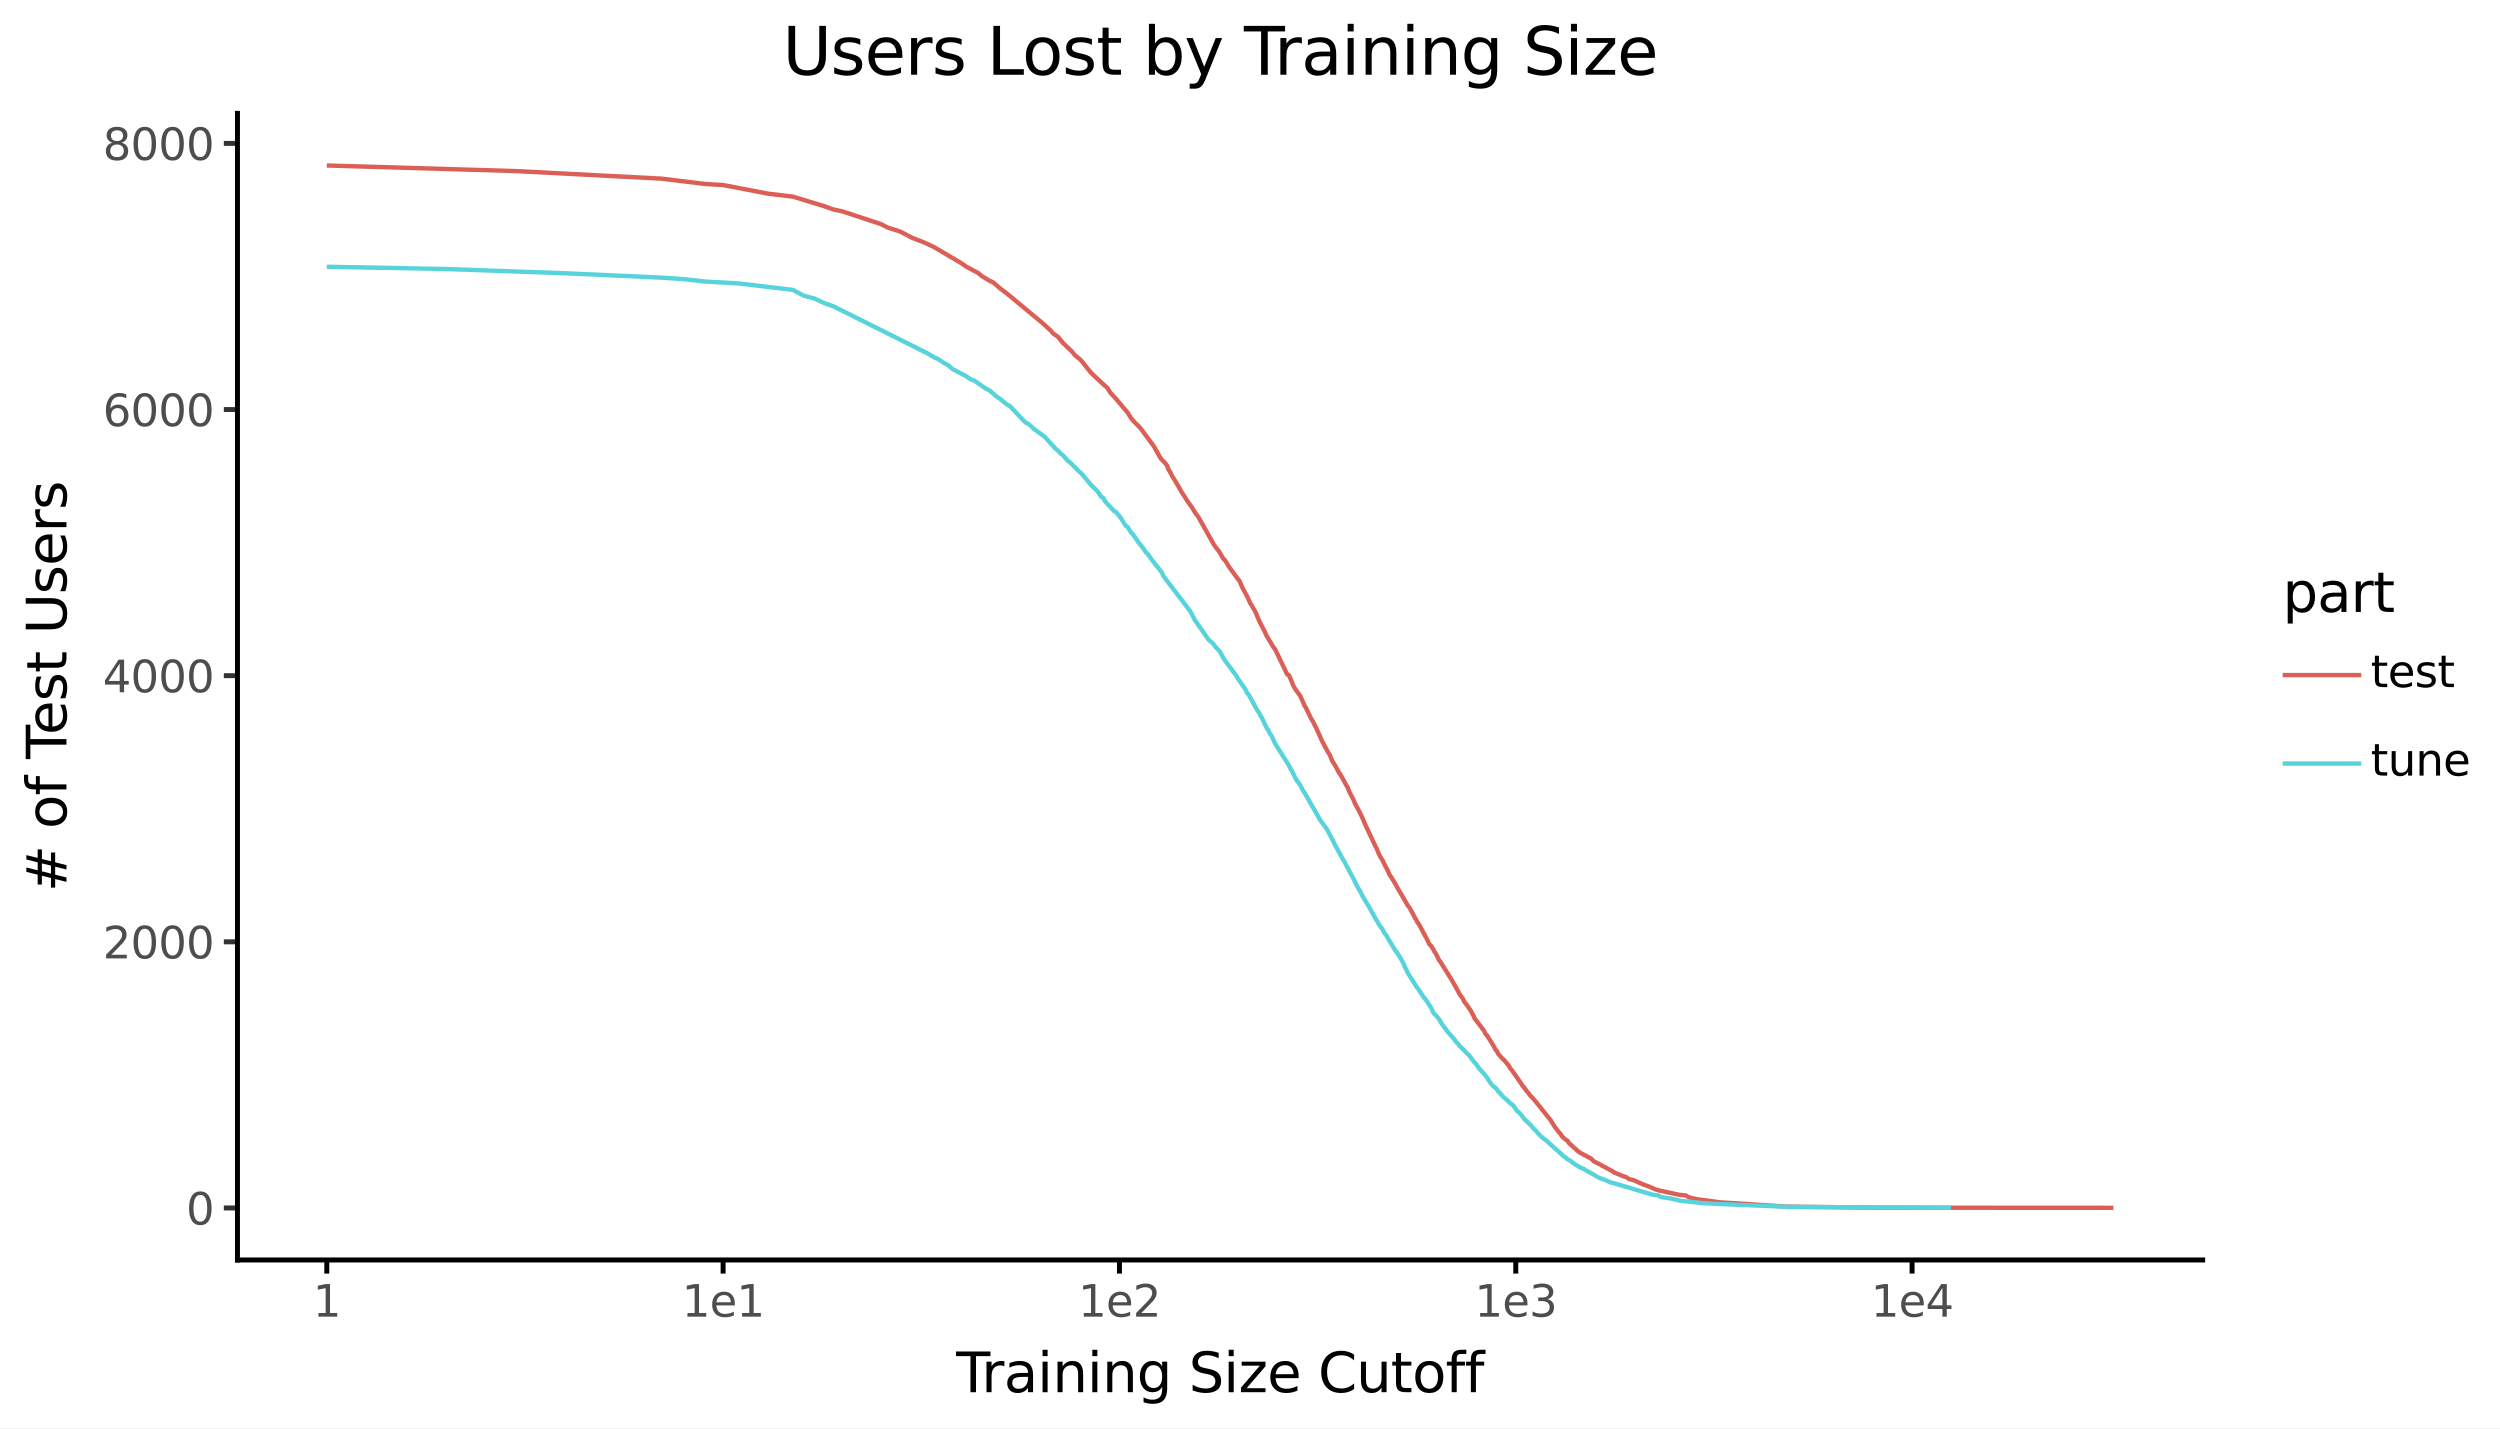
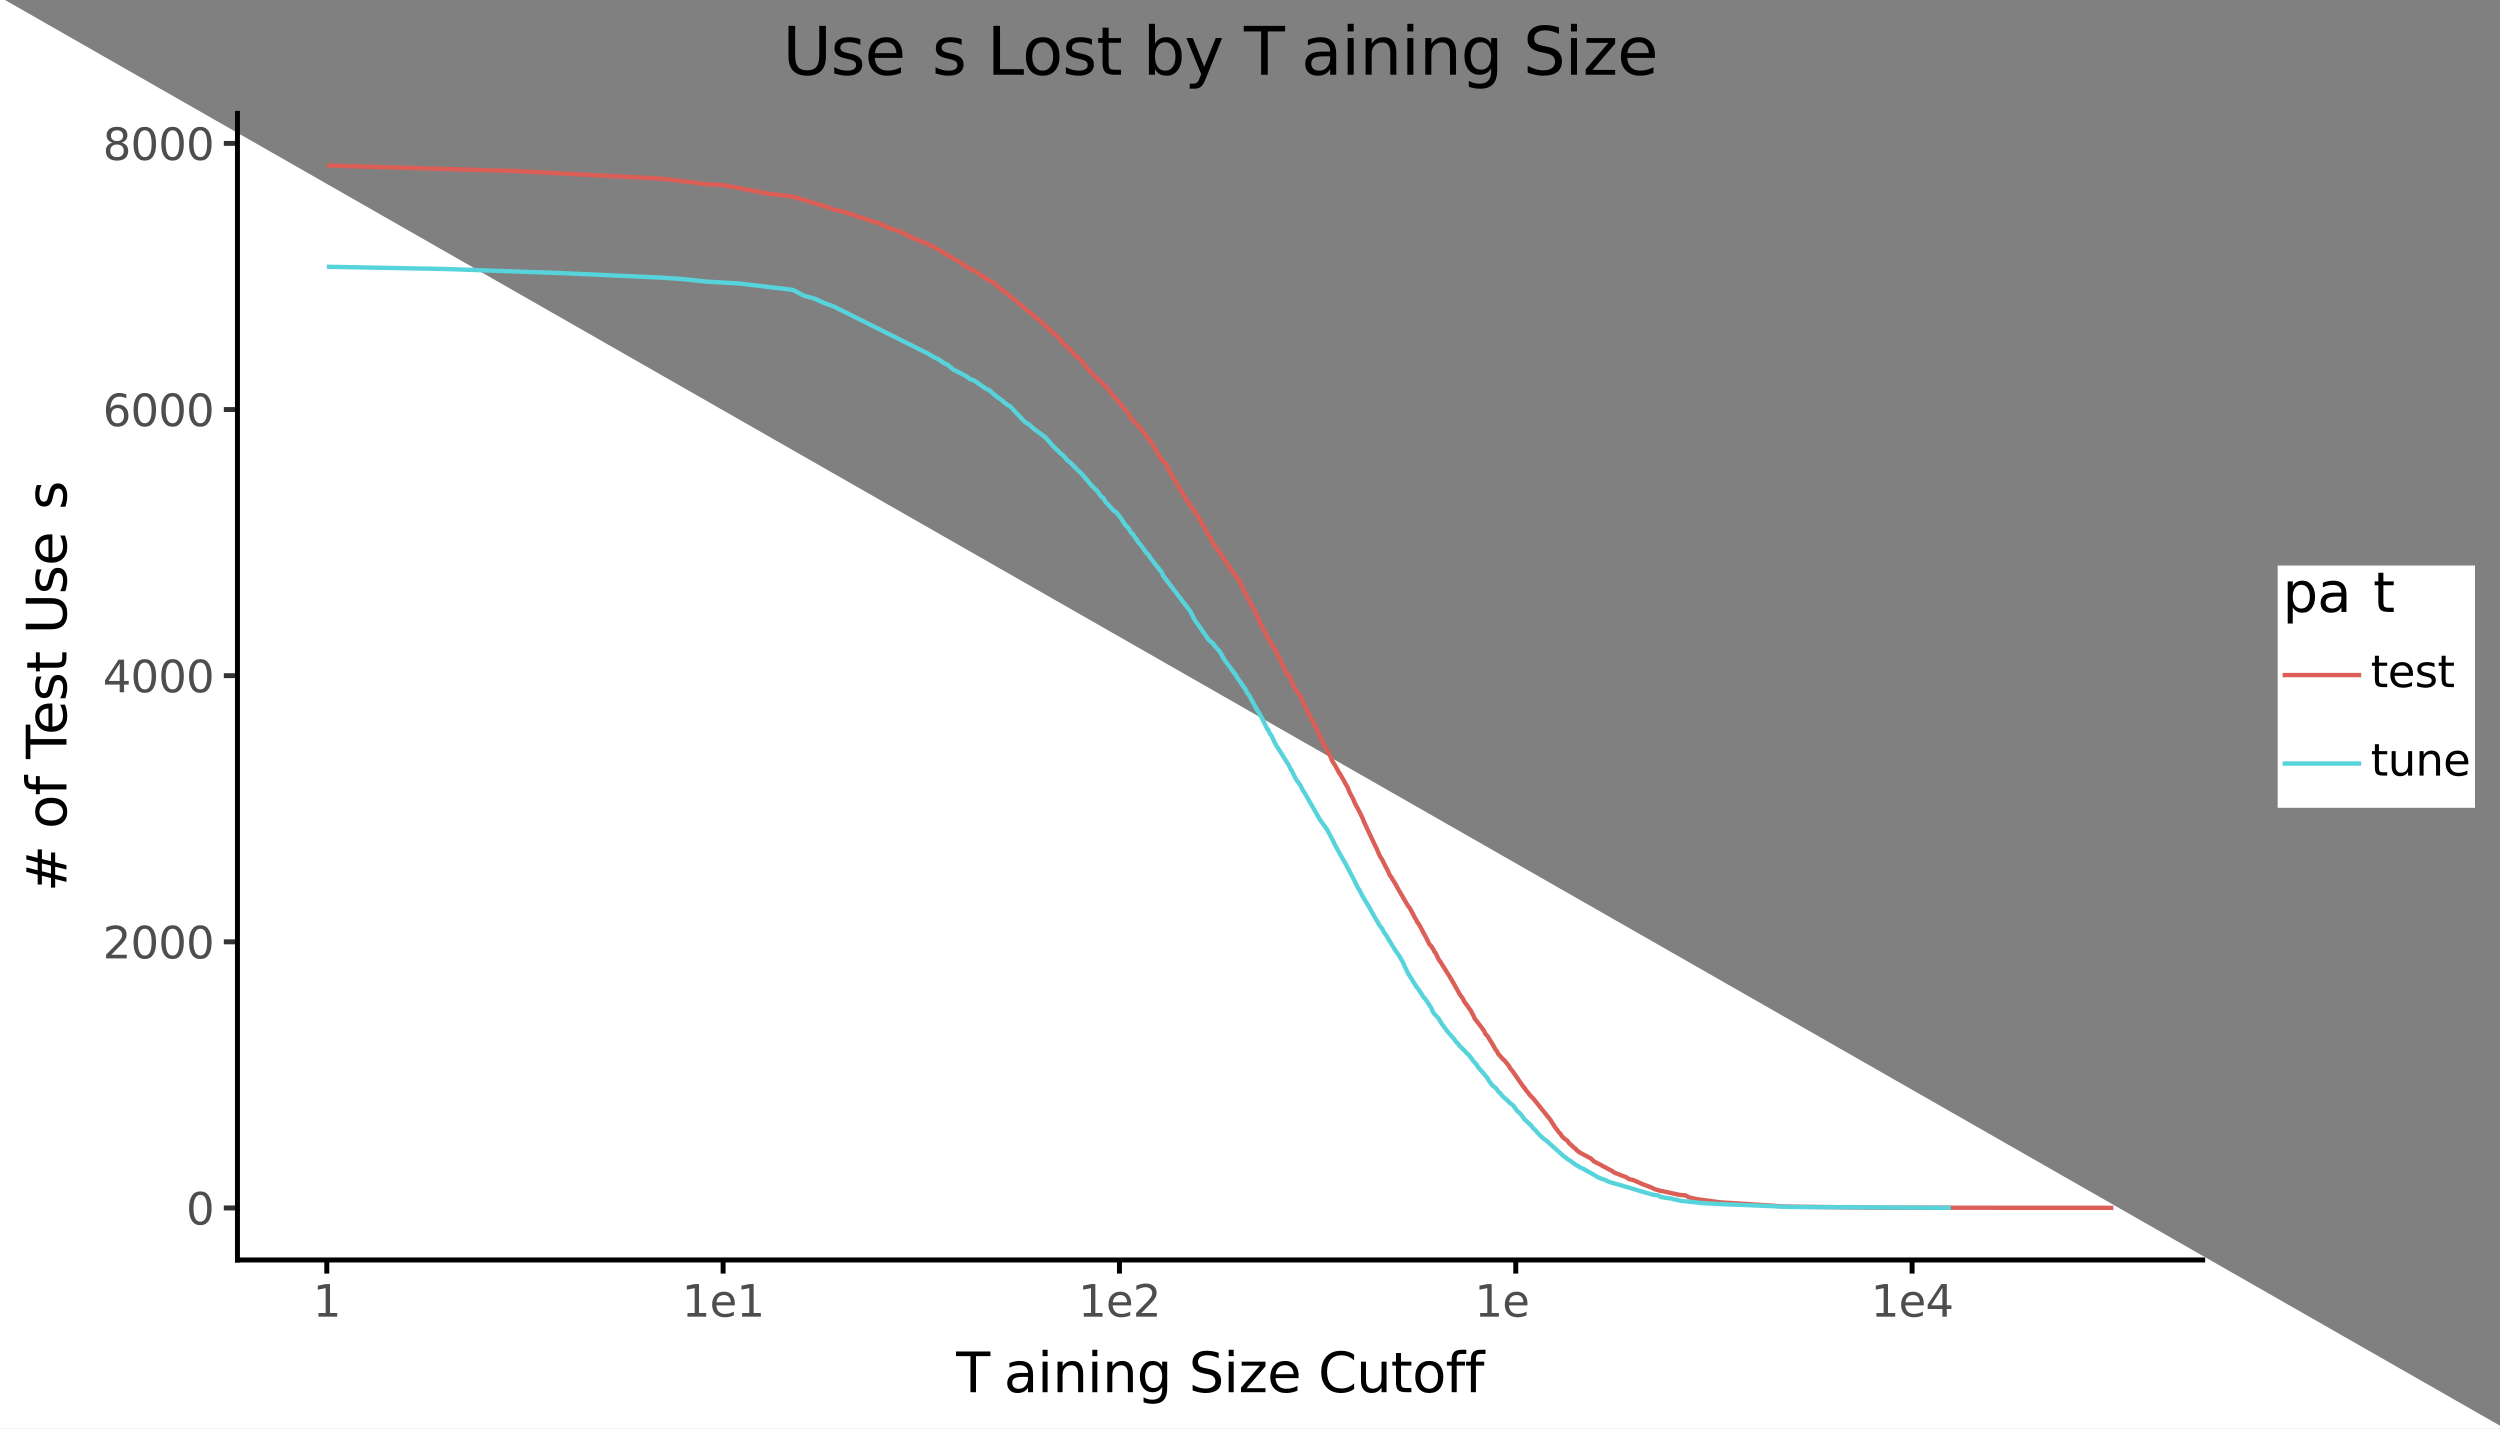
<svg xmlns="http://www.w3.org/2000/svg" xmlns:xlink="http://www.w3.org/1999/xlink" width="504pt" height="288pt" viewBox="0 0 504 288" version="1.1">
  <rect x="0" y="0" width="504" height="288" fill="#808080" stroke="none" />
  <defs>
    <style type="text/css">*{stroke-linejoin: round; stroke-linecap: butt}</style>
  </defs>
  <g id="figure_1">
    <g id="patch_1">
-       <path d="M 0 288  L 504 288  L 504 0  L 0 0  z " style="fill: #ffffff; stroke: #ffffff; stroke-linejoin: miter" />
+       <path d="M 0 288  L 504 288  L 0 0  z " style="fill: #ffffff; stroke: #ffffff; stroke-linejoin: miter" />
    </g>
    <g id="axes_1">
      <g id="patch_2">
-         <path d="M 47.872 254.007  L 444.061 254.007  L 444.061 22.855  L 47.872 22.855  z " style="fill: #ffffff" />
-       </g>
+         </g>
      <g id="matplotlib.axis_1">
        <g id="xtick_1">
          <g id="line2d_1">
            <defs>
              <path id="m7c85e9ae35" d="M 0 0  L 0 2.75  " style="stroke: #000000" />
            </defs>
            <g>
              <use xlink:href="#m7c85e9ae35" x="65.881" y="254.007" style="stroke: #000000" />
            </g>
          </g>
          <g id="text_1">
            <g style="fill: #4d4d4d" transform="translate(63.081 265.444) scale(0.088 -0.088)">
              <defs>
                <path id="DejaVuSans-31" d="M 794 531  L 1825 531  L 1825 4091  L 703 3866  L 703 4441  L 1819 4666  L 2450 4666  L 2450 531  L 3481 531  L 3481 0  L 794 0  L 794 531  z " transform="scale(0.016)" />
              </defs>
              <use xlink:href="#DejaVuSans-31" />
            </g>
          </g>
        </g>
        <g id="xtick_2">
          <g id="line2d_2">
            <g>
              <use xlink:href="#m7c85e9ae35" x="145.78" y="254.007" style="stroke: #000000" />
            </g>
          </g>
          <g id="text_2">
            <g style="fill: #4d4d4d" transform="translate(137.473 265.444) scale(0.088 -0.088)">
              <defs>
                <path id="DejaVuSans-65" d="M 3597 1894  L 3597 1613  L 953 1613  Q 991 1019 1311 708  Q 1631 397 2203 397  Q 2534 397 2845 478  Q 3156 559 3463 722  L 3463 178  Q 3153 47 2828 -22  Q 2503 -91 2169 -91  Q 1331 -91 842 396  Q 353 884 353 1716  Q 353 2575 817 3079  Q 1281 3584 2069 3584  Q 2775 3584 3186 3129  Q 3597 2675 3597 1894  z M 3022 2063  Q 3016 2534 2758 2815  Q 2500 3097 2075 3097  Q 1594 3097 1305 2825  Q 1016 2553 972 2059  L 3022 2063  z " transform="scale(0.016)" />
              </defs>
              <use xlink:href="#DejaVuSans-31" />
              <use xlink:href="#DejaVuSans-65" transform="translate(63.623 0)" />
              <use xlink:href="#DejaVuSans-31" transform="translate(125.146 0)" />
            </g>
          </g>
        </g>
        <g id="xtick_3">
          <g id="line2d_3">
            <g>
              <use xlink:href="#m7c85e9ae35" x="225.679" y="254.007" style="stroke: #000000" />
            </g>
          </g>
          <g id="text_3">
            <g style="fill: #4d4d4d" transform="translate(217.372 265.444) scale(0.088 -0.088)">
              <defs>
                <path id="DejaVuSans-32" d="M 1228 531  L 3431 531  L 3431 0  L 469 0  L 469 531  Q 828 903 1448 1529  Q 2069 2156 2228 2338  Q 2531 2678 2651 2914  Q 2772 3150 2772 3378  Q 2772 3750 2511 3984  Q 2250 4219 1831 4219  Q 1534 4219 1204 4116  Q 875 4013 500 3803  L 500 4441  Q 881 4594 1212 4672  Q 1544 4750 1819 4750  Q 2544 4750 2975 4387  Q 3406 4025 3406 3419  Q 3406 3131 3298 2873  Q 3191 2616 2906 2266  Q 2828 2175 2409 1742  Q 1991 1309 1228 531  z " transform="scale(0.016)" />
              </defs>
              <use xlink:href="#DejaVuSans-31" />
              <use xlink:href="#DejaVuSans-65" transform="translate(63.623 0)" />
              <use xlink:href="#DejaVuSans-32" transform="translate(125.146 0)" />
            </g>
          </g>
        </g>
        <g id="xtick_4">
          <g id="line2d_4">
            <g>
              <use xlink:href="#m7c85e9ae35" x="305.578" y="254.007" style="stroke: #000000" />
            </g>
          </g>
          <g id="text_4">
            <g style="fill: #4d4d4d" transform="translate(297.271 265.444) scale(0.088 -0.088)">
              <defs>
-                 <path id="DejaVuSans-33" d="M 2597 2516  Q 3050 2419 3304 2112  Q 3559 1806 3559 1356  Q 3559 666 3084 287  Q 2609 -91 1734 -91  Q 1441 -91 1130 -33  Q 819 25 488 141  L 488 750  Q 750 597 1062 519  Q 1375 441 1716 441  Q 2309 441 2620 675  Q 2931 909 2931 1356  Q 2931 1769 2642 2001  Q 2353 2234 1838 2234  L 1294 2234  L 1294 2753  L 1863 2753  Q 2328 2753 2575 2939  Q 2822 3125 2822 3475  Q 2822 3834 2567 4026  Q 2313 4219 1838 4219  Q 1578 4219 1281 4162  Q 984 4106 628 3988  L 628 4550  Q 988 4650 1302 4700  Q 1616 4750 1894 4750  Q 2613 4750 3031 4423  Q 3450 4097 3450 3541  Q 3450 3153 3228 2886  Q 3006 2619 2597 2516  z " transform="scale(0.016)" />
-               </defs>
+                 </defs>
              <use xlink:href="#DejaVuSans-31" />
              <use xlink:href="#DejaVuSans-65" transform="translate(63.623 0)" />
              <use xlink:href="#DejaVuSans-33" transform="translate(125.146 0)" />
            </g>
          </g>
        </g>
        <g id="xtick_5">
          <g id="line2d_5">
            <g>
              <use xlink:href="#m7c85e9ae35" x="385.477" y="254.007" style="stroke: #000000" />
            </g>
          </g>
          <g id="text_5">
            <g style="fill: #4d4d4d" transform="translate(377.17 265.444) scale(0.088 -0.088)">
              <defs>
                <path id="DejaVuSans-34" d="M 2419 4116  L 825 1625  L 2419 1625  L 2419 4116  z M 2253 4666  L 3047 4666  L 3047 1625  L 3713 1625  L 3713 1100  L 3047 1100  L 3047 0  L 2419 0  L 2419 1100  L 313 1100  L 313 1709  L 2253 4666  z " transform="scale(0.016)" />
              </defs>
              <use xlink:href="#DejaVuSans-31" />
              <use xlink:href="#DejaVuSans-65" transform="translate(63.623 0)" />
              <use xlink:href="#DejaVuSans-34" transform="translate(125.146 0)" />
            </g>
          </g>
        </g>
        <g id="xtick_6" />
        <g id="xtick_7" />
        <g id="xtick_8" />
        <g id="xtick_9" />
        <g id="xtick_10" />
        <g id="xtick_11" />
        <g id="xtick_12" />
        <g id="xtick_13" />
        <g id="xtick_14" />
        <g id="xtick_15" />
        <g id="xtick_16" />
        <g id="xtick_17" />
        <g id="xtick_18" />
        <g id="xtick_19" />
        <g id="xtick_20" />
        <g id="xtick_21" />
        <g id="xtick_22" />
        <g id="xtick_23" />
        <g id="xtick_24" />
        <g id="xtick_25" />
        <g id="xtick_26" />
        <g id="xtick_27" />
        <g id="xtick_28" />
        <g id="xtick_29" />
        <g id="xtick_30" />
        <g id="xtick_31" />
        <g id="xtick_32" />
        <g id="xtick_33" />
        <g id="xtick_34" />
        <g id="xtick_35" />
        <g id="xtick_36" />
        <g id="xtick_37" />
        <g id="xtick_38" />
        <g id="xtick_39" />
        <g id="xtick_40" />
        <g id="xtick_41" />
        <g id="xtick_42" />
        <g id="xtick_43" />
        <g id="xtick_44" />
        <g id="xtick_45" />
      </g>
      <g id="matplotlib.axis_2">
        <g id="ytick_1">
          <g id="line2d_6">
            <path d="M 47.872 243.527  " style="fill: none; stroke: #333333; stroke-width: 1.5; stroke-linecap: square" />
            <defs>
              <path id="m79f1d85fe8" d="M 0 0  L -2.75 0  " style="stroke: #333333" />
            </defs>
            <g>
              <use xlink:href="#m79f1d85fe8" x="47.872" y="243.527" style="fill: #333333; stroke: #333333" />
            </g>
          </g>
          <g id="text_6">
            <g style="fill: #4d4d4d" transform="translate(37.523 246.871) scale(0.088 -0.088)">
              <defs>
                <path id="DejaVuSans-30" d="M 2034 4250  Q 1547 4250 1301 3770  Q 1056 3291 1056 2328  Q 1056 1369 1301 889  Q 1547 409 2034 409  Q 2525 409 2770 889  Q 3016 1369 3016 2328  Q 3016 3291 2770 3770  Q 2525 4250 2034 4250  z M 2034 4750  Q 2819 4750 3233 4129  Q 3647 3509 3647 2328  Q 3647 1150 3233 529  Q 2819 -91 2034 -91  Q 1250 -91 836 529  Q 422 1150 422 2328  Q 422 3509 836 4129  Q 1250 4750 2034 4750  z " transform="scale(0.016)" />
              </defs>
              <use xlink:href="#DejaVuSans-30" />
            </g>
          </g>
        </g>
        <g id="ytick_2">
          <g id="line2d_7">
            <path d="M 47.872 189.873  " style="fill: none; stroke: #333333; stroke-width: 1.5; stroke-linecap: square" />
            <g>
              <use xlink:href="#m79f1d85fe8" x="47.872" y="189.873" style="fill: #333333; stroke: #333333" />
            </g>
          </g>
          <g id="text_7">
            <g style="fill: #4d4d4d" transform="translate(20.726 193.216) scale(0.088 -0.088)">
              <use xlink:href="#DejaVuSans-32" />
              <use xlink:href="#DejaVuSans-30" transform="translate(63.623 0)" />
              <use xlink:href="#DejaVuSans-30" transform="translate(127.246 0)" />
              <use xlink:href="#DejaVuSans-30" transform="translate(190.869 0)" />
            </g>
          </g>
        </g>
        <g id="ytick_3">
          <g id="line2d_8">
            <path d="M 47.872 136.218  " style="fill: none; stroke: #333333; stroke-width: 1.5; stroke-linecap: square" />
            <g>
              <use xlink:href="#m79f1d85fe8" x="47.872" y="136.218" style="fill: #333333; stroke: #333333" />
            </g>
          </g>
          <g id="text_8">
            <g style="fill: #4d4d4d" transform="translate(20.726 139.561) scale(0.088 -0.088)">
              <use xlink:href="#DejaVuSans-34" />
              <use xlink:href="#DejaVuSans-30" transform="translate(63.623 0)" />
              <use xlink:href="#DejaVuSans-30" transform="translate(127.246 0)" />
              <use xlink:href="#DejaVuSans-30" transform="translate(190.869 0)" />
            </g>
          </g>
        </g>
        <g id="ytick_4">
          <g id="line2d_9">
            <path d="M 47.872 82.563  " style="fill: none; stroke: #333333; stroke-width: 1.5; stroke-linecap: square" />
            <g>
              <use xlink:href="#m79f1d85fe8" x="47.872" y="82.563" style="fill: #333333; stroke: #333333" />
            </g>
          </g>
          <g id="text_9">
            <g style="fill: #4d4d4d" transform="translate(20.726 85.907) scale(0.088 -0.088)">
              <defs>
                <path id="DejaVuSans-36" d="M 2113 2584  Q 1688 2584 1439 2293  Q 1191 2003 1191 1497  Q 1191 994 1439 701  Q 1688 409 2113 409  Q 2538 409 2786 701  Q 3034 994 3034 1497  Q 3034 2003 2786 2293  Q 2538 2584 2113 2584  z M 3366 4563  L 3366 3988  Q 3128 4100 2886 4159  Q 2644 4219 2406 4219  Q 1781 4219 1451 3797  Q 1122 3375 1075 2522  Q 1259 2794 1537 2939  Q 1816 3084 2150 3084  Q 2853 3084 3261 2657  Q 3669 2231 3669 1497  Q 3669 778 3244 343  Q 2819 -91 2113 -91  Q 1303 -91 875 529  Q 447 1150 447 2328  Q 447 3434 972 4092  Q 1497 4750 2381 4750  Q 2619 4750 2861 4703  Q 3103 4656 3366 4563  z " transform="scale(0.016)" />
              </defs>
              <use xlink:href="#DejaVuSans-36" />
              <use xlink:href="#DejaVuSans-30" transform="translate(63.623 0)" />
              <use xlink:href="#DejaVuSans-30" transform="translate(127.246 0)" />
              <use xlink:href="#DejaVuSans-30" transform="translate(190.869 0)" />
            </g>
          </g>
        </g>
        <g id="ytick_5">
          <g id="line2d_10">
            <path d="M 47.872 28.909  " style="fill: none; stroke: #333333; stroke-width: 1.5; stroke-linecap: square" />
            <g>
              <use xlink:href="#m79f1d85fe8" x="47.872" y="28.909" style="fill: #333333; stroke: #333333" />
            </g>
          </g>
          <g id="text_10">
            <g style="fill: #4d4d4d" transform="translate(20.726 32.252) scale(0.088 -0.088)">
              <defs>
                <path id="DejaVuSans-38" d="M 2034 2216  Q 1584 2216 1326 1975  Q 1069 1734 1069 1313  Q 1069 891 1326 650  Q 1584 409 2034 409  Q 2484 409 2743 651  Q 3003 894 3003 1313  Q 3003 1734 2745 1975  Q 2488 2216 2034 2216  z M 1403 2484  Q 997 2584 770 2862  Q 544 3141 544 3541  Q 544 4100 942 4425  Q 1341 4750 2034 4750  Q 2731 4750 3128 4425  Q 3525 4100 3525 3541  Q 3525 3141 3298 2862  Q 3072 2584 2669 2484  Q 3125 2378 3379 2068  Q 3634 1759 3634 1313  Q 3634 634 3220 271  Q 2806 -91 2034 -91  Q 1263 -91 848 271  Q 434 634 434 1313  Q 434 1759 690 2068  Q 947 2378 1403 2484  z M 1172 3481  Q 1172 3119 1398 2916  Q 1625 2713 2034 2713  Q 2441 2713 2670 2916  Q 2900 3119 2900 3481  Q 2900 3844 2670 4047  Q 2441 4250 2034 4250  Q 1625 4250 1398 4047  Q 1172 3844 1172 3481  z " transform="scale(0.016)" />
              </defs>
              <use xlink:href="#DejaVuSans-38" />
              <use xlink:href="#DejaVuSans-30" transform="translate(63.623 0)" />
              <use xlink:href="#DejaVuSans-30" transform="translate(127.246 0)" />
              <use xlink:href="#DejaVuSans-30" transform="translate(190.869 0)" />
            </g>
          </g>
        </g>
        <g id="ytick_6" />
        <g id="ytick_7" />
        <g id="ytick_8" />
        <g id="ytick_9" />
      </g>
      <g id="line2d_11">
        <path d="M 65.881 33.362  L 104.002 34.489  L 133.403 36.018  L 142.124 37.091  L 145.78 37.306  L 154.884 39.049  L 159.849 39.64  L 166.176 41.571  L 168.052 42.242  L 169.832 42.617  L 177.575 45.166  L 178.936 45.864  L 181.507 46.695  L 183.901 47.956  L 186.141 48.815  L 188.244 49.78  L 193.884 53.107  L 194.74 53.724  L 197.191 55.039  L 197.971 55.682  L 199.48 56.594  L 200.21 56.916  L 201.627 58.15  L 202.988 59.17  L 210.193 65.152  L 211.782 66.601  L 212.296 67.218  L 213.302 67.916  L 214.28 69.123  L 216.156 70.92  L 216.609 71.51  L 217.936 72.637  L 219.213 74.247  L 220.039 75.239  L 222.785 77.815  L 223.16 78.083  L 223.899 79.237  L 224.978 80.39  L 225.679 81.222  L 227.372 83.234  L 228.026 84.307  L 228.669 85.058  L 229.3 85.675  L 229.92 86.319  L 232.579 89.914  L 233.972 92.382  L 234.515 92.972  L 234.783 93.214  L 235.312 93.911  L 235.574 94.689  L 235.834 95.038  L 236.348 96.057  L 236.855 96.835  L 238.332 99.384  L 239.047 100.484  L 239.516 101.208  L 240.208 102.174  L 241.109 103.596  L 241.551 104.159  L 244.091 108.666  L 244.698 109.766  L 245.295 110.598  L 245.687 111.054  L 246.075 111.698  L 246.648 112.69  L 246.837 112.798  L 247.398 113.629  L 247.768 114.273  L 249.731 116.956  L 249.904 117.144  L 250.418 118.378  L 251.424 120.229  L 252.078 121.651  L 252.24 121.865  L 252.561 122.456  L 252.88 122.965  L 253.195 123.582  L 253.663 124.736  L 253.972 125.407  L 254.277 125.997  L 254.881 127.15  L 255.327 128.143  L 256.773 130.557  L 257.055 130.879  L 259.496 135.95  L 259.886 136.164  L 260.781 138.31  L 261.157 138.954  L 262.142 140.323  L 263.099 142.469  L 263.217 142.576  L 264.374 144.99  L 264.487 145.098  L 264.826 145.742  L 265.383 146.842  L 266.578 149.497  L 267.836 151.831  L 268.041 152.073  L 268.549 153.361  L 269.248 154.461  L 270.03 155.936  L 270.127 155.963  L 271.45 158.351  L 271.636 158.646  L 272.003 159.558  L 272.366 160.282  L 272.815 161.114  L 273.17 161.999  L 273.783 163.099  L 274.385 164.306  L 274.724 165.031  L 274.976 165.648  L 275.31 166.399  L 277.326 170.691  L 277.56 171.093  L 277.792 171.711  L 278.177 172.569  L 278.708 173.427  L 279.305 174.662  L 279.819 175.574  L 280.109 176.298  L 280.54 176.942  L 281.456 178.444  L 281.802 179.115  L 283.152 181.422  L 283.873 182.656  L 284.196 183.032  L 285.272 185.071  L 285.52 185.446  L 285.705 185.875  L 285.889 186.09  L 286.133 186.466  L 287.794 189.577  L 288.14 190.329  L 288.539 190.731  L 288.765 191.133  L 288.934 191.321  L 289.157 191.831  L 289.435 192.18  L 290.146 193.628  L 290.308 193.789  L 292.297 196.955  L 292.449 197.223  L 292.702 197.626  L 293.888 199.718  L 294.275 200.469  L 294.941 201.355  L 295.176 201.918  L 295.918 202.884  L 296.1 203.179  L 296.553 203.796  L 296.822 204.386  L 296.912 204.493  L 297.134 204.95  L 297.354 205.459  L 297.617 205.728  L 299.154 207.766  L 299.486 208.464  L 299.651 208.625  L 299.775 208.786  L 299.857 208.813  L 300.061 209.188  L 300.625 210.074  L 301.102 210.852  L 301.495 211.603  L 301.767 211.871  L 302.037 212.461  L 302.381 212.837  L 303.022 213.561  L 303.32 213.803  L 304.269 214.983  L 304.413 215.332  L 304.806 215.761  L 307.105 219.088  L 307.238 219.168  L 307.337 219.409  L 307.468 219.463  L 307.665 219.839  L 308.152 220.375  L 308.376 220.724  L 309.074 221.448  L 309.479 221.931  L 312.648 225.875  L 312.789 226.143  L 313.014 226.492  L 313.265 226.867  L 313.432 227.163  L 313.899 227.753  L 314.306 228.316  L 314.601 228.584  L 314.841 229.014  L 315.238 229.416  L 315.707 229.792  L 315.991 229.953  L 316.247 230.382  L 316.527 230.623  L 316.628 230.784  L 316.929 230.945  L 317.179 231.267  L 317.696 231.643  L 317.892 231.911  L 318.351 232.233  L 318.447 232.34  L 320.718 233.547  L 321.141 233.95  L 321.296 234.111  L 322.51 234.728  L 322.87 234.916  L 323.038 235.05  L 323.724 235.372  L 323.744 235.399  L 323.97 235.533  L 325.095 236.123  L 325.43 236.391  L 326.812 236.928  L 327.018 237.035  L 327.813 237.303  L 328.429 237.706  L 329.263 237.893  L 331.074 238.698  L 332.905 239.396  L 333.609 239.745  L 334.389 239.959  L 334.494 240.013  L 335.196 240.147  L 338.519 240.871  L 339.876 241.005  L 340.465 241.381  L 341.404 241.596  L 342.101 241.757  L 345.105 242.159  L 346.412 242.347  L 347.227 242.427  L 350.093 242.588  L 360.145 243.259  L 377.341 243.447  L 381.449 243.474  L 426.053 243.5  L 426.053 243.5  " clip-path="url(#p5f21841953)" style="fill: none; stroke: #db5f57; stroke-width: 0.886" />
      </g>
      <g id="line2d_12">
        <path d="M 65.881 53.778  L 89.933 54.234  L 113.985 55.092  L 133.403 55.977  L 138.037 56.299  L 142.124 56.755  L 149.087 57.158  L 159.849 58.446  L 162.089 59.626  L 164.192 60.189  L 166.176 61.101  L 168.052 61.772  L 187.208 71.35  L 188.244 71.993  L 189.25 72.449  L 190.228 73.147  L 191.178 73.63  L 192.104 74.461  L 194.74 75.803  L 195.577 76.42  L 196.393 76.715  L 198.733 78.351  L 199.48 78.7  L 200.926 79.961  L 201.627 80.417  L 202.988 81.544  L 203.649 81.919  L 206.173 84.602  L 206.777 85.192  L 207.37 85.488  L 208.527 86.534  L 210.193 87.741  L 210.731 88.17  L 212.803 90.477  L 213.302 90.853  L 213.794 91.416  L 214.28 91.765  L 215.23 92.865  L 215.696 93.187  L 217.499 95.011  L 217.936 95.36  L 220.039 97.855  L 221.243 99.035  L 222.023 100.162  L 222.406 100.35  L 222.785 101.074  L 224.622 103.059  L 224.978 103.194  L 226.024 104.508  L 226.704 105.635  L 227.04 106.064  L 227.372 106.306  L 228.026 107.379  L 228.349 107.647  L 229.611 109.471  L 230.225 110.195  L 231.127 111.483  L 231.422 111.698  L 232.005 112.583  L 232.862 113.683  L 234.245 115.427  L 234.515 116.097  L 239.979 123.26  L 240.886 125.031  L 241.331 125.648  L 243.681 129.001  L 244.497 129.672  L 244.898 130.235  L 245.687 131.121  L 245.881 131.309  L 246.837 132.999  L 249.206 136.191  L 249.557 136.808  L 251.092 138.981  L 251.424 139.732  L 251.753 140.054  L 252.24 140.966  L 253.508 143.274  L 253.818 143.649  L 254.125 144.32  L 254.277 144.481  L 255.474 146.976  L 255.621 147.029  L 256.057 147.995  L 256.345 148.317  L 256.914 149.578  L 257.335 150.329  L 259.886 154.38  L 260.272 155.185  L 260.4 155.319  L 261.282 157.116  L 262.142 158.297  L 262.743 159.504  L 262.862 159.585  L 266.148 165.326  L 267.525 167.204  L 268.85 169.698  L 269.149 170.369  L 270.889 173.508  L 271.077 173.776  L 271.45 174.501  L 272.815 177.076  L 273.434 178.31  L 273.609 178.659  L 273.869 179.168  L 274.128 179.517  L 274.639 180.617  L 274.724 180.671  L 275.31 181.717  L 275.886 182.629  L 277.326 185.231  L 277.56 185.58  L 278.1 186.519  L 278.329 186.814  L 278.708 187.351  L 279.007 187.968  L 279.452 188.531  L 279.673 188.88  L 279.964 189.47  L 280.253 189.846  L 280.469 190.248  L 281.387 191.751  L 281.456 191.777  L 281.664 192.099  L 282.213 192.931  L 282.953 194.245  L 283.219 194.943  L 283.482 195.399  L 283.808 196.15  L 284.003 196.445  L 285.705 199.155  L 285.889 199.316  L 286.616 200.416  L 286.914 200.925  L 287.445 201.542  L 288.539 203.206  L 288.878 203.984  L 289.157 204.386  L 289.6 204.842  L 289.819 205.111  L 289.983 205.271  L 290.683 206.425  L 291.836 207.981  L 293.201 209.537  L 293.595 210.127  L 293.888 210.315  L 294.227 210.825  L 295.082 211.656  L 295.316 211.871  L 295.688 212.327  L 296.1 212.676  L 297.178 214.098  L 297.398 214.339  L 297.486 214.366  L 297.704 214.715  L 298.18 215.385  L 299.362 216.7  L 299.445 216.834  L 299.734 217.21  L 299.897 217.371  L 300.061 217.719  L 300.182 217.88  L 300.625 218.524  L 301.102 219.034  L 301.495 219.275  L 301.612 219.463  L 301.728 219.544  L 301.999 220  L 302.457 220.402  L 302.76 220.804  L 303.208 221.261  L 304.053 221.985  L 304.413 222.387  L 304.77 222.629  L 305.018 222.817  L 305.299 223.192  L 305.889 224.024  L 306.128 224.158  L 306.637 224.694  L 307.403 225.741  L 307.665 225.955  L 308.695 226.921  L 309.105 227.484  L 309.417 227.726  L 309.819 228.182  L 310.002 228.397  L 310.728 229.148  L 310.847 229.228  L 311.026 229.416  L 311.904 230.087  L 312.135 230.301  L 315.421 233.252  L 315.759 233.44  L 315.94 233.682  L 316.273 233.816  L 316.729 234.111  L 316.929 234.299  L 316.979 234.352  L 317.377 234.594  L 317.5 234.728  L 318.399 235.238  L 318.423 235.291  L 318.993 235.533  L 319.345 235.694  L 319.438 235.801  L 320.198 236.203  L 320.448 236.338  L 321.23 236.767  L 322.146 237.33  L 322.807 237.625  L 323.703 237.92  L 323.929 238.054  L 324.477 238.296  L 328.769 239.53  L 329.07 239.637  L 329.872 239.879  L 333.157 240.844  L 334.283 240.979  L 334.78 241.301  L 337.164 241.676  L 337.22 241.73  L 338.304 241.944  L 338.747 242.079  L 342.379 242.454  L 342.499 242.508  L 346.466 242.722  L 360.667 243.313  L 393.306 243.5  L 393.306 243.5  " clip-path="url(#p5f21841953)" style="fill: none; stroke: #57d3db; stroke-width: 0.886" />
      </g>
      <g id="patch_3">
        <path d="M 47.872 254.007  L 47.872 22.855  " style="fill: none; stroke: #000000; stroke-linejoin: miter; stroke-linecap: square" />
      </g>
      <g id="patch_4">
        <path d="M 47.872 254.007  L 444.061 254.007  " style="fill: none; stroke: #000000; stroke-linejoin: miter; stroke-linecap: square" />
      </g>
    </g>
    <g id="text_11">
      <g transform="translate(157.787 15.07) scale(0.132 -0.132)">
        <defs>
          <path id="DejaVuSans-55" d="M 556 4666  L 1191 4666  L 1191 1831  Q 1191 1081 1462 751  Q 1734 422 2344 422  Q 2950 422 3222 751  Q 3494 1081 3494 1831  L 3494 4666  L 4128 4666  L 4128 1753  Q 4128 841 3676 375  Q 3225 -91 2344 -91  Q 1459 -91 1007 375  Q 556 841 556 1753  L 556 4666  z " transform="scale(0.016)" />
          <path id="DejaVuSans-73" d="M 2834 3397  L 2834 2853  Q 2591 2978 2328 3040  Q 2066 3103 1784 3103  Q 1356 3103 1142 2972  Q 928 2841 928 2578  Q 928 2378 1081 2264  Q 1234 2150 1697 2047  L 1894 2003  Q 2506 1872 2764 1633  Q 3022 1394 3022 966  Q 3022 478 2636 193  Q 2250 -91 1575 -91  Q 1294 -91 989 -36  Q 684 19 347 128  L 347 722  Q 666 556 975 473  Q 1284 391 1588 391  Q 1994 391 2212 530  Q 2431 669 2431 922  Q 2431 1156 2273 1281  Q 2116 1406 1581 1522  L 1381 1569  Q 847 1681 609 1914  Q 372 2147 372 2553  Q 372 3047 722 3315  Q 1072 3584 1716 3584  Q 2034 3584 2315 3537  Q 2597 3491 2834 3397  z " transform="scale(0.016)" />
-           <path id="DejaVuSans-72" d="M 2631 2963  Q 2534 3019 2420 3045  Q 2306 3072 2169 3072  Q 1681 3072 1420 2755  Q 1159 2438 1159 1844  L 1159 0  L 581 0  L 581 3500  L 1159 3500  L 1159 2956  Q 1341 3275 1631 3429  Q 1922 3584 2338 3584  Q 2397 3584 2469 3576  Q 2541 3569 2628 3553  L 2631 2963  z " transform="scale(0.016)" />
          <path id="DejaVuSans-20" transform="scale(0.016)" />
          <path id="DejaVuSans-4c" d="M 628 4666  L 1259 4666  L 1259 531  L 3531 531  L 3531 0  L 628 0  L 628 4666  z " transform="scale(0.016)" />
          <path id="DejaVuSans-6f" d="M 1959 3097  Q 1497 3097 1228 2736  Q 959 2375 959 1747  Q 959 1119 1226 758  Q 1494 397 1959 397  Q 2419 397 2687 759  Q 2956 1122 2956 1747  Q 2956 2369 2687 2733  Q 2419 3097 1959 3097  z M 1959 3584  Q 2709 3584 3137 3096  Q 3566 2609 3566 1747  Q 3566 888 3137 398  Q 2709 -91 1959 -91  Q 1206 -91 779 398  Q 353 888 353 1747  Q 353 2609 779 3096  Q 1206 3584 1959 3584  z " transform="scale(0.016)" />
          <path id="DejaVuSans-74" d="M 1172 4494  L 1172 3500  L 2356 3500  L 2356 3053  L 1172 3053  L 1172 1153  Q 1172 725 1289 603  Q 1406 481 1766 481  L 2356 481  L 2356 0  L 1766 0  Q 1100 0 847 248  Q 594 497 594 1153  L 594 3053  L 172 3053  L 172 3500  L 594 3500  L 594 4494  L 1172 4494  z " transform="scale(0.016)" />
          <path id="DejaVuSans-62" d="M 3116 1747  Q 3116 2381 2855 2742  Q 2594 3103 2138 3103  Q 1681 3103 1420 2742  Q 1159 2381 1159 1747  Q 1159 1113 1420 752  Q 1681 391 2138 391  Q 2594 391 2855 752  Q 3116 1113 3116 1747  z M 1159 2969  Q 1341 3281 1617 3432  Q 1894 3584 2278 3584  Q 2916 3584 3314 3078  Q 3713 2572 3713 1747  Q 3713 922 3314 415  Q 2916 -91 2278 -91  Q 1894 -91 1617 61  Q 1341 213 1159 525  L 1159 0  L 581 0  L 581 4863  L 1159 4863  L 1159 2969  z " transform="scale(0.016)" />
          <path id="DejaVuSans-79" d="M 2059 -325  Q 1816 -950 1584 -1140  Q 1353 -1331 966 -1331  L 506 -1331  L 506 -850  L 844 -850  Q 1081 -850 1212 -737  Q 1344 -625 1503 -206  L 1606 56  L 191 3500  L 800 3500  L 1894 763  L 2988 3500  L 3597 3500  L 2059 -325  z " transform="scale(0.016)" />
          <path id="DejaVuSans-54" d="M -19 4666  L 3928 4666  L 3928 4134  L 2272 4134  L 2272 0  L 1638 0  L 1638 4134  L -19 4134  L -19 4666  z " transform="scale(0.016)" />
          <path id="DejaVuSans-61" d="M 2194 1759  Q 1497 1759 1228 1600  Q 959 1441 959 1056  Q 959 750 1161 570  Q 1363 391 1709 391  Q 2188 391 2477 730  Q 2766 1069 2766 1631  L 2766 1759  L 2194 1759  z M 3341 1997  L 3341 0  L 2766 0  L 2766 531  Q 2569 213 2275 61  Q 1981 -91 1556 -91  Q 1019 -91 701 211  Q 384 513 384 1019  Q 384 1609 779 1909  Q 1175 2209 1959 2209  L 2766 2209  L 2766 2266  Q 2766 2663 2505 2880  Q 2244 3097 1772 3097  Q 1472 3097 1187 3025  Q 903 2953 641 2809  L 641 3341  Q 956 3463 1253 3523  Q 1550 3584 1831 3584  Q 2591 3584 2966 3190  Q 3341 2797 3341 1997  z " transform="scale(0.016)" />
          <path id="DejaVuSans-69" d="M 603 3500  L 1178 3500  L 1178 0  L 603 0  L 603 3500  z M 603 4863  L 1178 4863  L 1178 4134  L 603 4134  L 603 4863  z " transform="scale(0.016)" />
          <path id="DejaVuSans-6e" d="M 3513 2113  L 3513 0  L 2938 0  L 2938 2094  Q 2938 2591 2744 2837  Q 2550 3084 2163 3084  Q 1697 3084 1428 2787  Q 1159 2491 1159 1978  L 1159 0  L 581 0  L 581 3500  L 1159 3500  L 1159 2956  Q 1366 3272 1645 3428  Q 1925 3584 2291 3584  Q 2894 3584 3203 3211  Q 3513 2838 3513 2113  z " transform="scale(0.016)" />
          <path id="DejaVuSans-67" d="M 2906 1791  Q 2906 2416 2648 2759  Q 2391 3103 1925 3103  Q 1463 3103 1205 2759  Q 947 2416 947 1791  Q 947 1169 1205 825  Q 1463 481 1925 481  Q 2391 481 2648 825  Q 2906 1169 2906 1791  z M 3481 434  Q 3481 -459 3084 -895  Q 2688 -1331 1869 -1331  Q 1566 -1331 1297 -1286  Q 1028 -1241 775 -1147  L 775 -588  Q 1028 -725 1275 -790  Q 1522 -856 1778 -856  Q 2344 -856 2625 -561  Q 2906 -266 2906 331  L 2906 616  Q 2728 306 2450 153  Q 2172 0 1784 0  Q 1141 0 747 490  Q 353 981 353 1791  Q 353 2603 747 3093  Q 1141 3584 1784 3584  Q 2172 3584 2450 3431  Q 2728 3278 2906 2969  L 2906 3500  L 3481 3500  L 3481 434  z " transform="scale(0.016)" />
          <path id="DejaVuSans-53" d="M 3425 4513  L 3425 3897  Q 3066 4069 2747 4153  Q 2428 4238 2131 4238  Q 1616 4238 1336 4038  Q 1056 3838 1056 3469  Q 1056 3159 1242 3001  Q 1428 2844 1947 2747  L 2328 2669  Q 3034 2534 3370 2195  Q 3706 1856 3706 1288  Q 3706 609 3251 259  Q 2797 -91 1919 -91  Q 1588 -91 1214 -16  Q 841 59 441 206  L 441 856  Q 825 641 1194 531  Q 1563 422 1919 422  Q 2459 422 2753 634  Q 3047 847 3047 1241  Q 3047 1584 2836 1778  Q 2625 1972 2144 2069  L 1759 2144  Q 1053 2284 737 2584  Q 422 2884 422 3419  Q 422 4038 858 4394  Q 1294 4750 2059 4750  Q 2388 4750 2728 4690  Q 3069 4631 3425 4513  z " transform="scale(0.016)" />
          <path id="DejaVuSans-7a" d="M 353 3500  L 3084 3500  L 3084 2975  L 922 459  L 3084 459  L 3084 0  L 275 0  L 275 525  L 2438 3041  L 353 3041  L 353 3500  z " transform="scale(0.016)" />
        </defs>
        <use xlink:href="#DejaVuSans-55" />
        <use xlink:href="#DejaVuSans-73" transform="translate(73.193 0)" />
        <use xlink:href="#DejaVuSans-65" transform="translate(125.293 0)" />
        <use xlink:href="#DejaVuSans-72" transform="translate(186.816 0)" />
        <use xlink:href="#DejaVuSans-73" transform="translate(227.93 0)" />
        <use xlink:href="#DejaVuSans-20" transform="translate(280.029 0)" />
        <use xlink:href="#DejaVuSans-4c" transform="translate(311.816 0)" />
        <use xlink:href="#DejaVuSans-6f" transform="translate(365.779 0)" />
        <use xlink:href="#DejaVuSans-73" transform="translate(426.961 0)" />
        <use xlink:href="#DejaVuSans-74" transform="translate(479.061 0)" />
        <use xlink:href="#DejaVuSans-20" transform="translate(518.27 0)" />
        <use xlink:href="#DejaVuSans-62" transform="translate(550.057 0)" />
        <use xlink:href="#DejaVuSans-79" transform="translate(613.533 0)" />
        <use xlink:href="#DejaVuSans-20" transform="translate(672.713 0)" />
        <use xlink:href="#DejaVuSans-54" transform="translate(704.5 0)" />
        <use xlink:href="#DejaVuSans-72" transform="translate(750.834 0)" />
        <use xlink:href="#DejaVuSans-61" transform="translate(791.947 0)" />
        <use xlink:href="#DejaVuSans-69" transform="translate(853.227 0)" />
        <use xlink:href="#DejaVuSans-6e" transform="translate(881.01 0)" />
        <use xlink:href="#DejaVuSans-69" transform="translate(944.389 0)" />
        <use xlink:href="#DejaVuSans-6e" transform="translate(972.172 0)" />
        <use xlink:href="#DejaVuSans-67" transform="translate(1035.551 0)" />
        <use xlink:href="#DejaVuSans-20" transform="translate(1099.027 0)" />
        <use xlink:href="#DejaVuSans-53" transform="translate(1130.814 0)" />
        <use xlink:href="#DejaVuSans-69" transform="translate(1194.291 0)" />
        <use xlink:href="#DejaVuSans-7a" transform="translate(1222.074 0)" />
        <use xlink:href="#DejaVuSans-65" transform="translate(1274.564 0)" />
      </g>
    </g>
    <g id="text_12">
      <g transform="translate(192.762 280.672) scale(0.11 -0.11)">
        <defs>
          <path id="DejaVuSans-43" d="M 4122 4306  L 4122 3641  Q 3803 3938 3442 4084  Q 3081 4231 2675 4231  Q 1875 4231 1450 3742  Q 1025 3253 1025 2328  Q 1025 1406 1450 917  Q 1875 428 2675 428  Q 3081 428 3442 575  Q 3803 722 4122 1019  L 4122 359  Q 3791 134 3420 21  Q 3050 -91 2638 -91  Q 1578 -91 968 557  Q 359 1206 359 2328  Q 359 3453 968 4101  Q 1578 4750 2638 4750  Q 3056 4750 3426 4639  Q 3797 4528 4122 4306  z " transform="scale(0.016)" />
          <path id="DejaVuSans-75" d="M 544 1381  L 544 3500  L 1119 3500  L 1119 1403  Q 1119 906 1312 657  Q 1506 409 1894 409  Q 2359 409 2629 706  Q 2900 1003 2900 1516  L 2900 3500  L 3475 3500  L 3475 0  L 2900 0  L 2900 538  Q 2691 219 2414 64  Q 2138 -91 1772 -91  Q 1169 -91 856 284  Q 544 659 544 1381  z M 1991 3584  L 1991 3584  z " transform="scale(0.016)" />
          <path id="DejaVuSans-66" d="M 2375 4863  L 2375 4384  L 1825 4384  Q 1516 4384 1395 4259  Q 1275 4134 1275 3809  L 1275 3500  L 2222 3500  L 2222 3053  L 1275 3053  L 1275 0  L 697 0  L 697 3053  L 147 3053  L 147 3500  L 697 3500  L 697 3744  Q 697 4328 969 4595  Q 1241 4863 1831 4863  L 2375 4863  z " transform="scale(0.016)" />
        </defs>
        <use xlink:href="#DejaVuSans-54" />
        <use xlink:href="#DejaVuSans-72" transform="translate(46.334 0)" />
        <use xlink:href="#DejaVuSans-61" transform="translate(87.447 0)" />
        <use xlink:href="#DejaVuSans-69" transform="translate(148.727 0)" />
        <use xlink:href="#DejaVuSans-6e" transform="translate(176.51 0)" />
        <use xlink:href="#DejaVuSans-69" transform="translate(239.889 0)" />
        <use xlink:href="#DejaVuSans-6e" transform="translate(267.672 0)" />
        <use xlink:href="#DejaVuSans-67" transform="translate(331.051 0)" />
        <use xlink:href="#DejaVuSans-20" transform="translate(394.527 0)" />
        <use xlink:href="#DejaVuSans-53" transform="translate(426.314 0)" />
        <use xlink:href="#DejaVuSans-69" transform="translate(489.791 0)" />
        <use xlink:href="#DejaVuSans-7a" transform="translate(517.574 0)" />
        <use xlink:href="#DejaVuSans-65" transform="translate(570.064 0)" />
        <use xlink:href="#DejaVuSans-20" transform="translate(631.588 0)" />
        <use xlink:href="#DejaVuSans-43" transform="translate(663.375 0)" />
        <use xlink:href="#DejaVuSans-75" transform="translate(733.199 0)" />
        <use xlink:href="#DejaVuSans-74" transform="translate(796.578 0)" />
        <use xlink:href="#DejaVuSans-6f" transform="translate(835.787 0)" />
        <use xlink:href="#DejaVuSans-66" transform="translate(896.969 0)" />
        <use xlink:href="#DejaVuSans-66" transform="translate(932.174 0)" />
      </g>
    </g>
    <g id="text_13">
      <g transform="translate(13.398 179.816) rotate(-90) scale(0.11 -0.11)">
        <defs>
          <path id="DejaVuSans-23" d="M 3272 2816  L 2363 2816  L 2100 1772  L 3016 1772  L 3272 2816  z M 2803 4594  L 2478 3297  L 3391 3297  L 3719 4594  L 4219 4594  L 3897 3297  L 4872 3297  L 4872 2816  L 3775 2816  L 3519 1772  L 4513 1772  L 4513 1294  L 3397 1294  L 3072 0  L 2572 0  L 2894 1294  L 1978 1294  L 1656 0  L 1153 0  L 1478 1294  L 494 1294  L 494 1772  L 1594 1772  L 1856 2816  L 850 2816  L 850 3297  L 1978 3297  L 2297 4594  L 2803 4594  z " transform="scale(0.016)" />
        </defs>
        <use xlink:href="#DejaVuSans-23" />
        <use xlink:href="#DejaVuSans-20" transform="translate(83.789 0)" />
        <use xlink:href="#DejaVuSans-6f" transform="translate(115.576 0)" />
        <use xlink:href="#DejaVuSans-66" transform="translate(176.758 0)" />
        <use xlink:href="#DejaVuSans-20" transform="translate(211.963 0)" />
        <use xlink:href="#DejaVuSans-54" transform="translate(243.75 0)" />
        <use xlink:href="#DejaVuSans-65" transform="translate(287.834 0)" />
        <use xlink:href="#DejaVuSans-73" transform="translate(349.357 0)" />
        <use xlink:href="#DejaVuSans-74" transform="translate(401.457 0)" />
        <use xlink:href="#DejaVuSans-20" transform="translate(440.666 0)" />
        <use xlink:href="#DejaVuSans-55" transform="translate(472.453 0)" />
        <use xlink:href="#DejaVuSans-73" transform="translate(545.646 0)" />
        <use xlink:href="#DejaVuSans-65" transform="translate(597.746 0)" />
        <use xlink:href="#DejaVuSans-72" transform="translate(659.27 0)" />
        <use xlink:href="#DejaVuSans-73" transform="translate(700.383 0)" />
      </g>
    </g>
    <g id="patch_5">
      <path d="M 459.181 162.854  L 498.96 162.854  L 498.96 114.008  L 459.181 114.008  z " style="fill: #ffffff" />
    </g>
    <g id="text_14">
      <g transform="translate(460.181 123.367) scale(0.11 -0.11)">
        <defs>
          <path id="DejaVuSans-70" d="M 1159 525  L 1159 -1331  L 581 -1331  L 581 3500  L 1159 3500  L 1159 2969  Q 1341 3281 1617 3432  Q 1894 3584 2278 3584  Q 2916 3584 3314 3078  Q 3713 2572 3713 1747  Q 3713 922 3314 415  Q 2916 -91 2278 -91  Q 1894 -91 1617 61  Q 1341 213 1159 525  z M 3116 1747  Q 3116 2381 2855 2742  Q 2594 3103 2138 3103  Q 1681 3103 1420 2742  Q 1159 2381 1159 1747  Q 1159 1113 1420 752  Q 1681 391 2138 391  Q 2594 391 2855 752  Q 3116 1113 3116 1747  z " transform="scale(0.016)" />
        </defs>
        <use xlink:href="#DejaVuSans-70" />
        <use xlink:href="#DejaVuSans-61" transform="translate(63.477 0)" />
        <use xlink:href="#DejaVuSans-72" transform="translate(124.756 0)" />
        <use xlink:href="#DejaVuSans-74" transform="translate(165.869 0)" />
      </g>
    </g>
    <g id="line2d_13">
      <path d="M 460.181 136.094  L 476.021 136.094  " clip-path="url(#p7c66ab5e5b)" style="fill: none; stroke: #db5f57; stroke-width: 0.886" />
    </g>
    <g id="text_15">
      <g transform="translate(477.941 138.522) scale(0.088 -0.088)">
        <use xlink:href="#DejaVuSans-74" />
        <use xlink:href="#DejaVuSans-65" transform="translate(39.209 0)" />
        <use xlink:href="#DejaVuSans-73" transform="translate(100.732 0)" />
        <use xlink:href="#DejaVuSans-74" transform="translate(152.832 0)" />
      </g>
    </g>
    <g id="line2d_14">
      <path d="M 460.181 153.934  L 476.021 153.934  " clip-path="url(#paa634e7003)" style="fill: none; stroke: #57d3db; stroke-width: 0.886" />
    </g>
    <g id="text_16">
      <g transform="translate(477.941 156.362) scale(0.088 -0.088)">
        <use xlink:href="#DejaVuSans-74" />
        <use xlink:href="#DejaVuSans-75" transform="translate(39.209 0)" />
        <use xlink:href="#DejaVuSans-6e" transform="translate(102.588 0)" />
        <use xlink:href="#DejaVuSans-65" transform="translate(165.967 0)" />
      </g>
    </g>
  </g>
  <defs>
    <clipPath id="p5f21841953">
      <rect x="47.872" y="22.855" width="396.189" height="231.152" />
    </clipPath>
    <clipPath id="p7c66ab5e5b">
      <path d="M 460.181 144.014  L 460.181 128.174  L 476.021 128.174  L 476.021 144.014  " />
    </clipPath>
    <clipPath id="paa634e7003">
      <path d="M 460.181 161.854  L 460.181 146.014  L 476.021 146.014  L 476.021 161.854  " />
    </clipPath>
  </defs>
</svg>